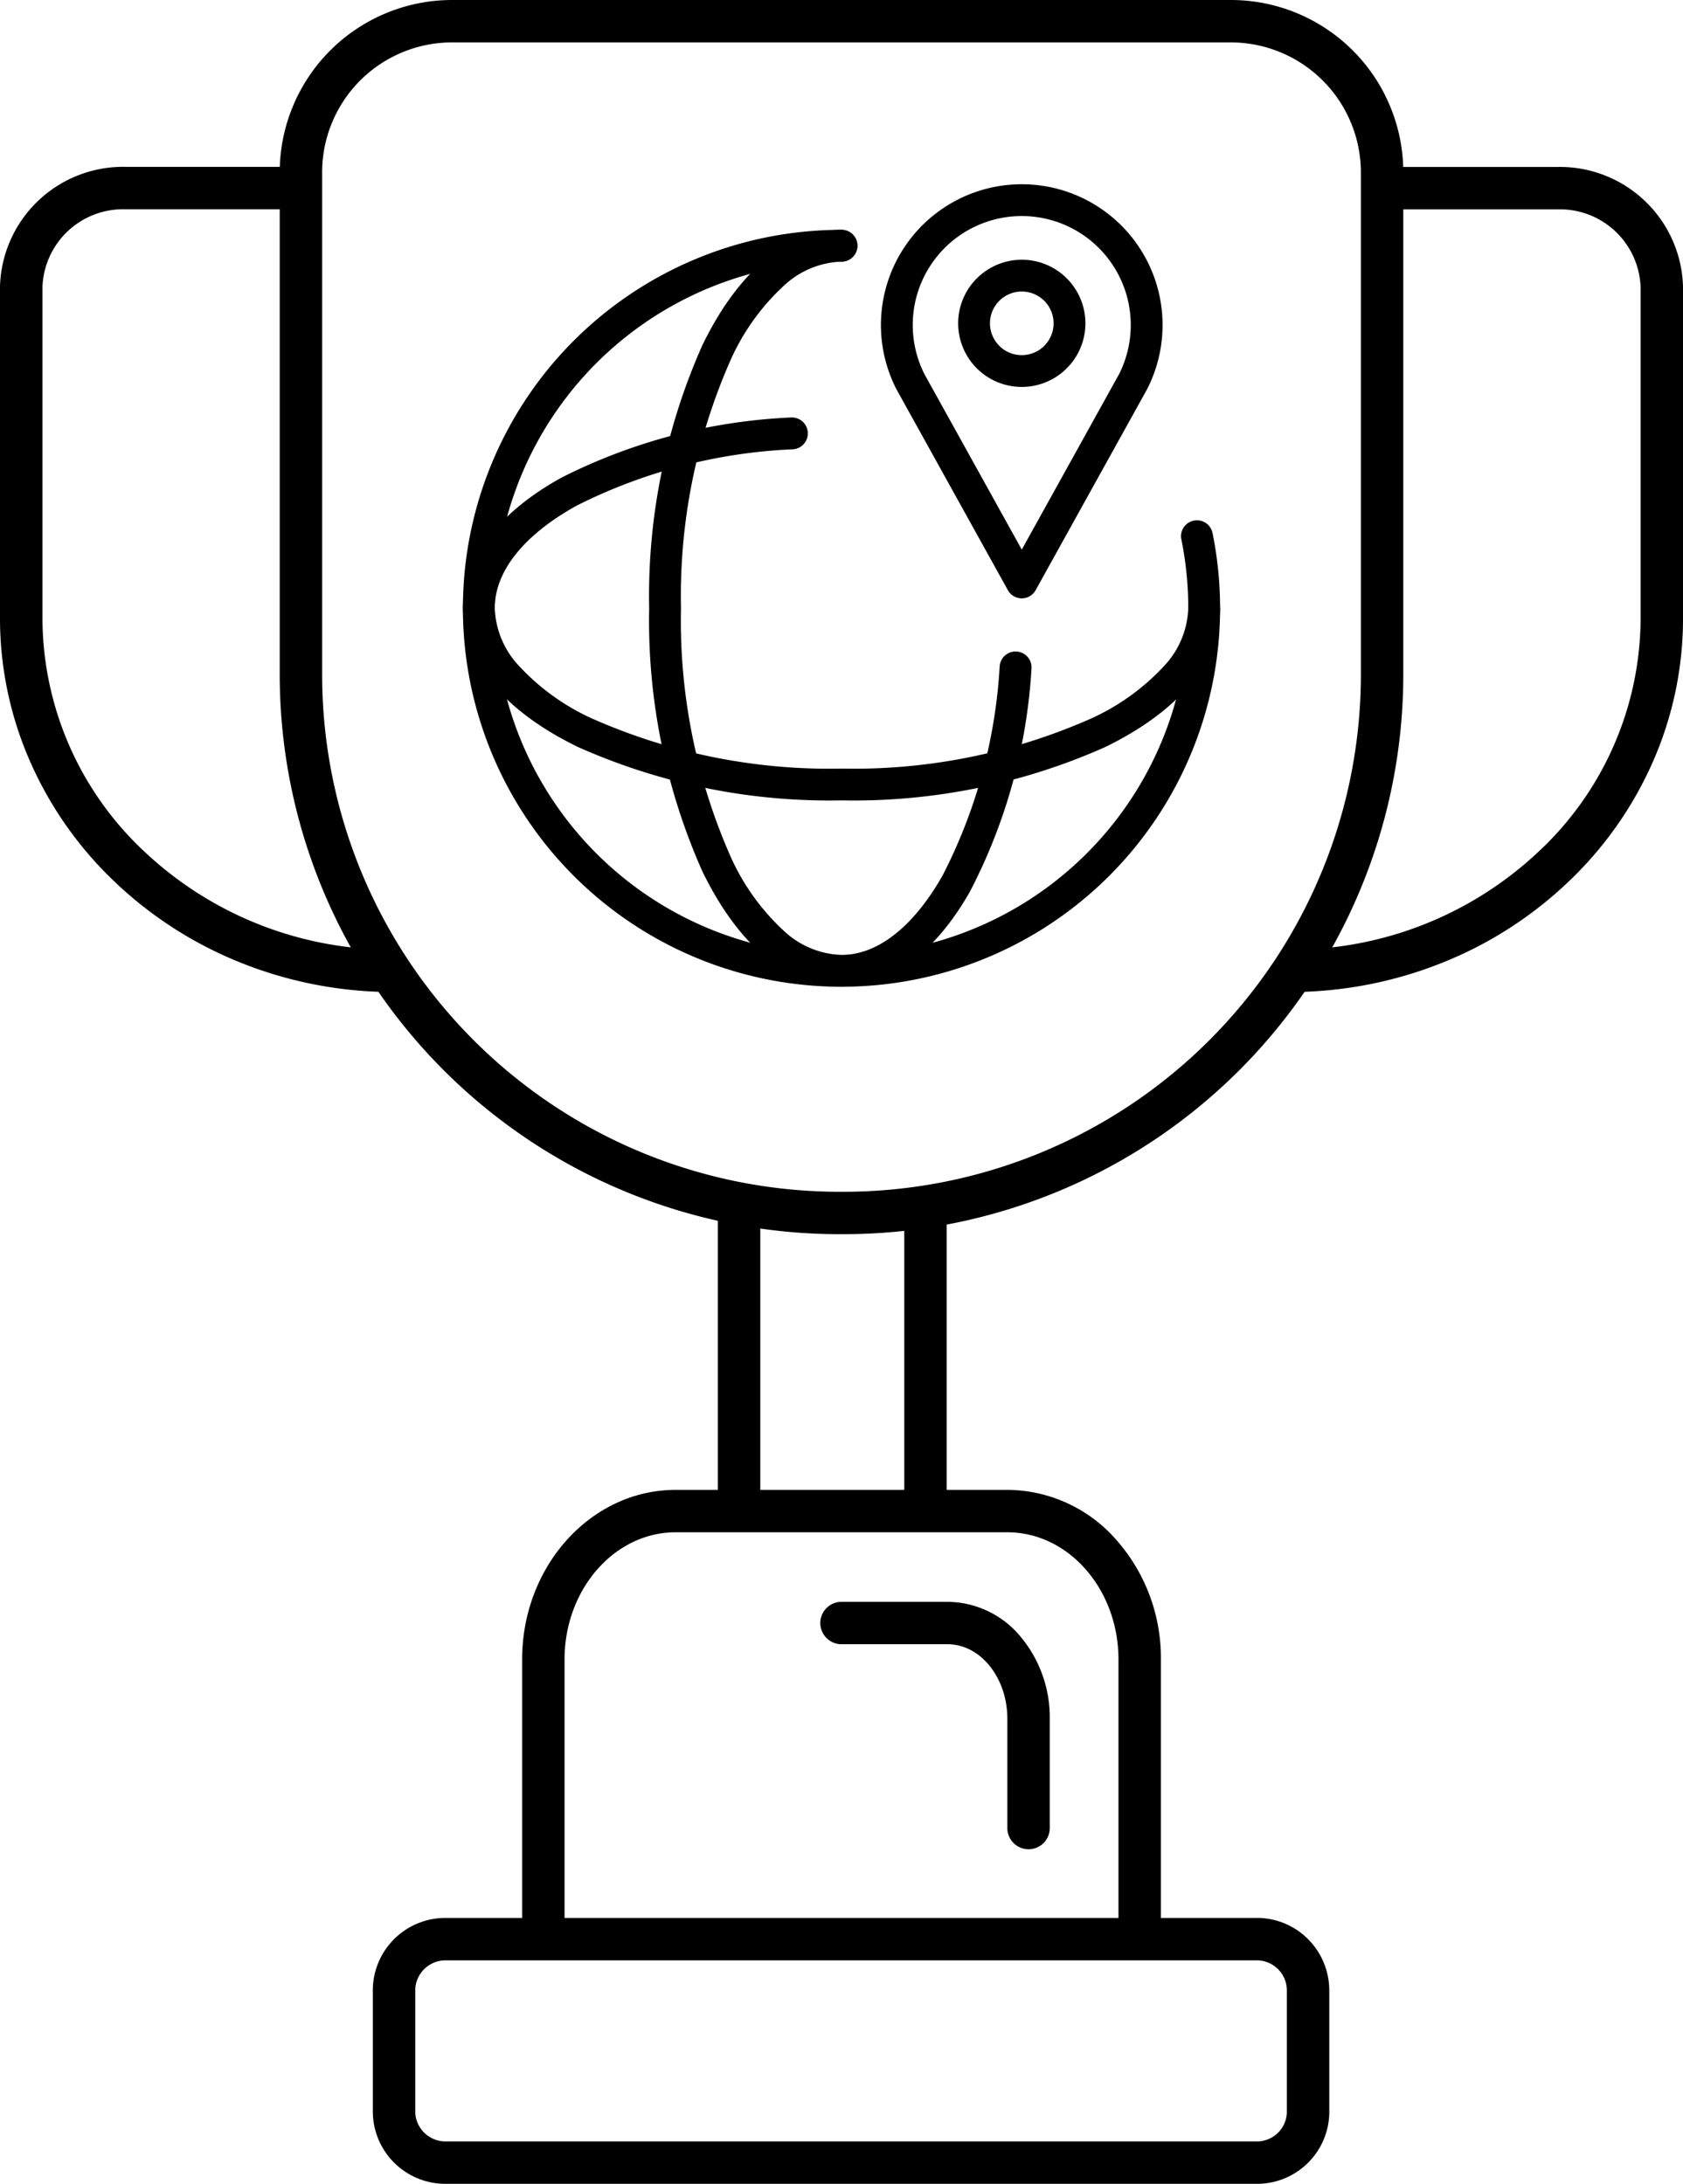
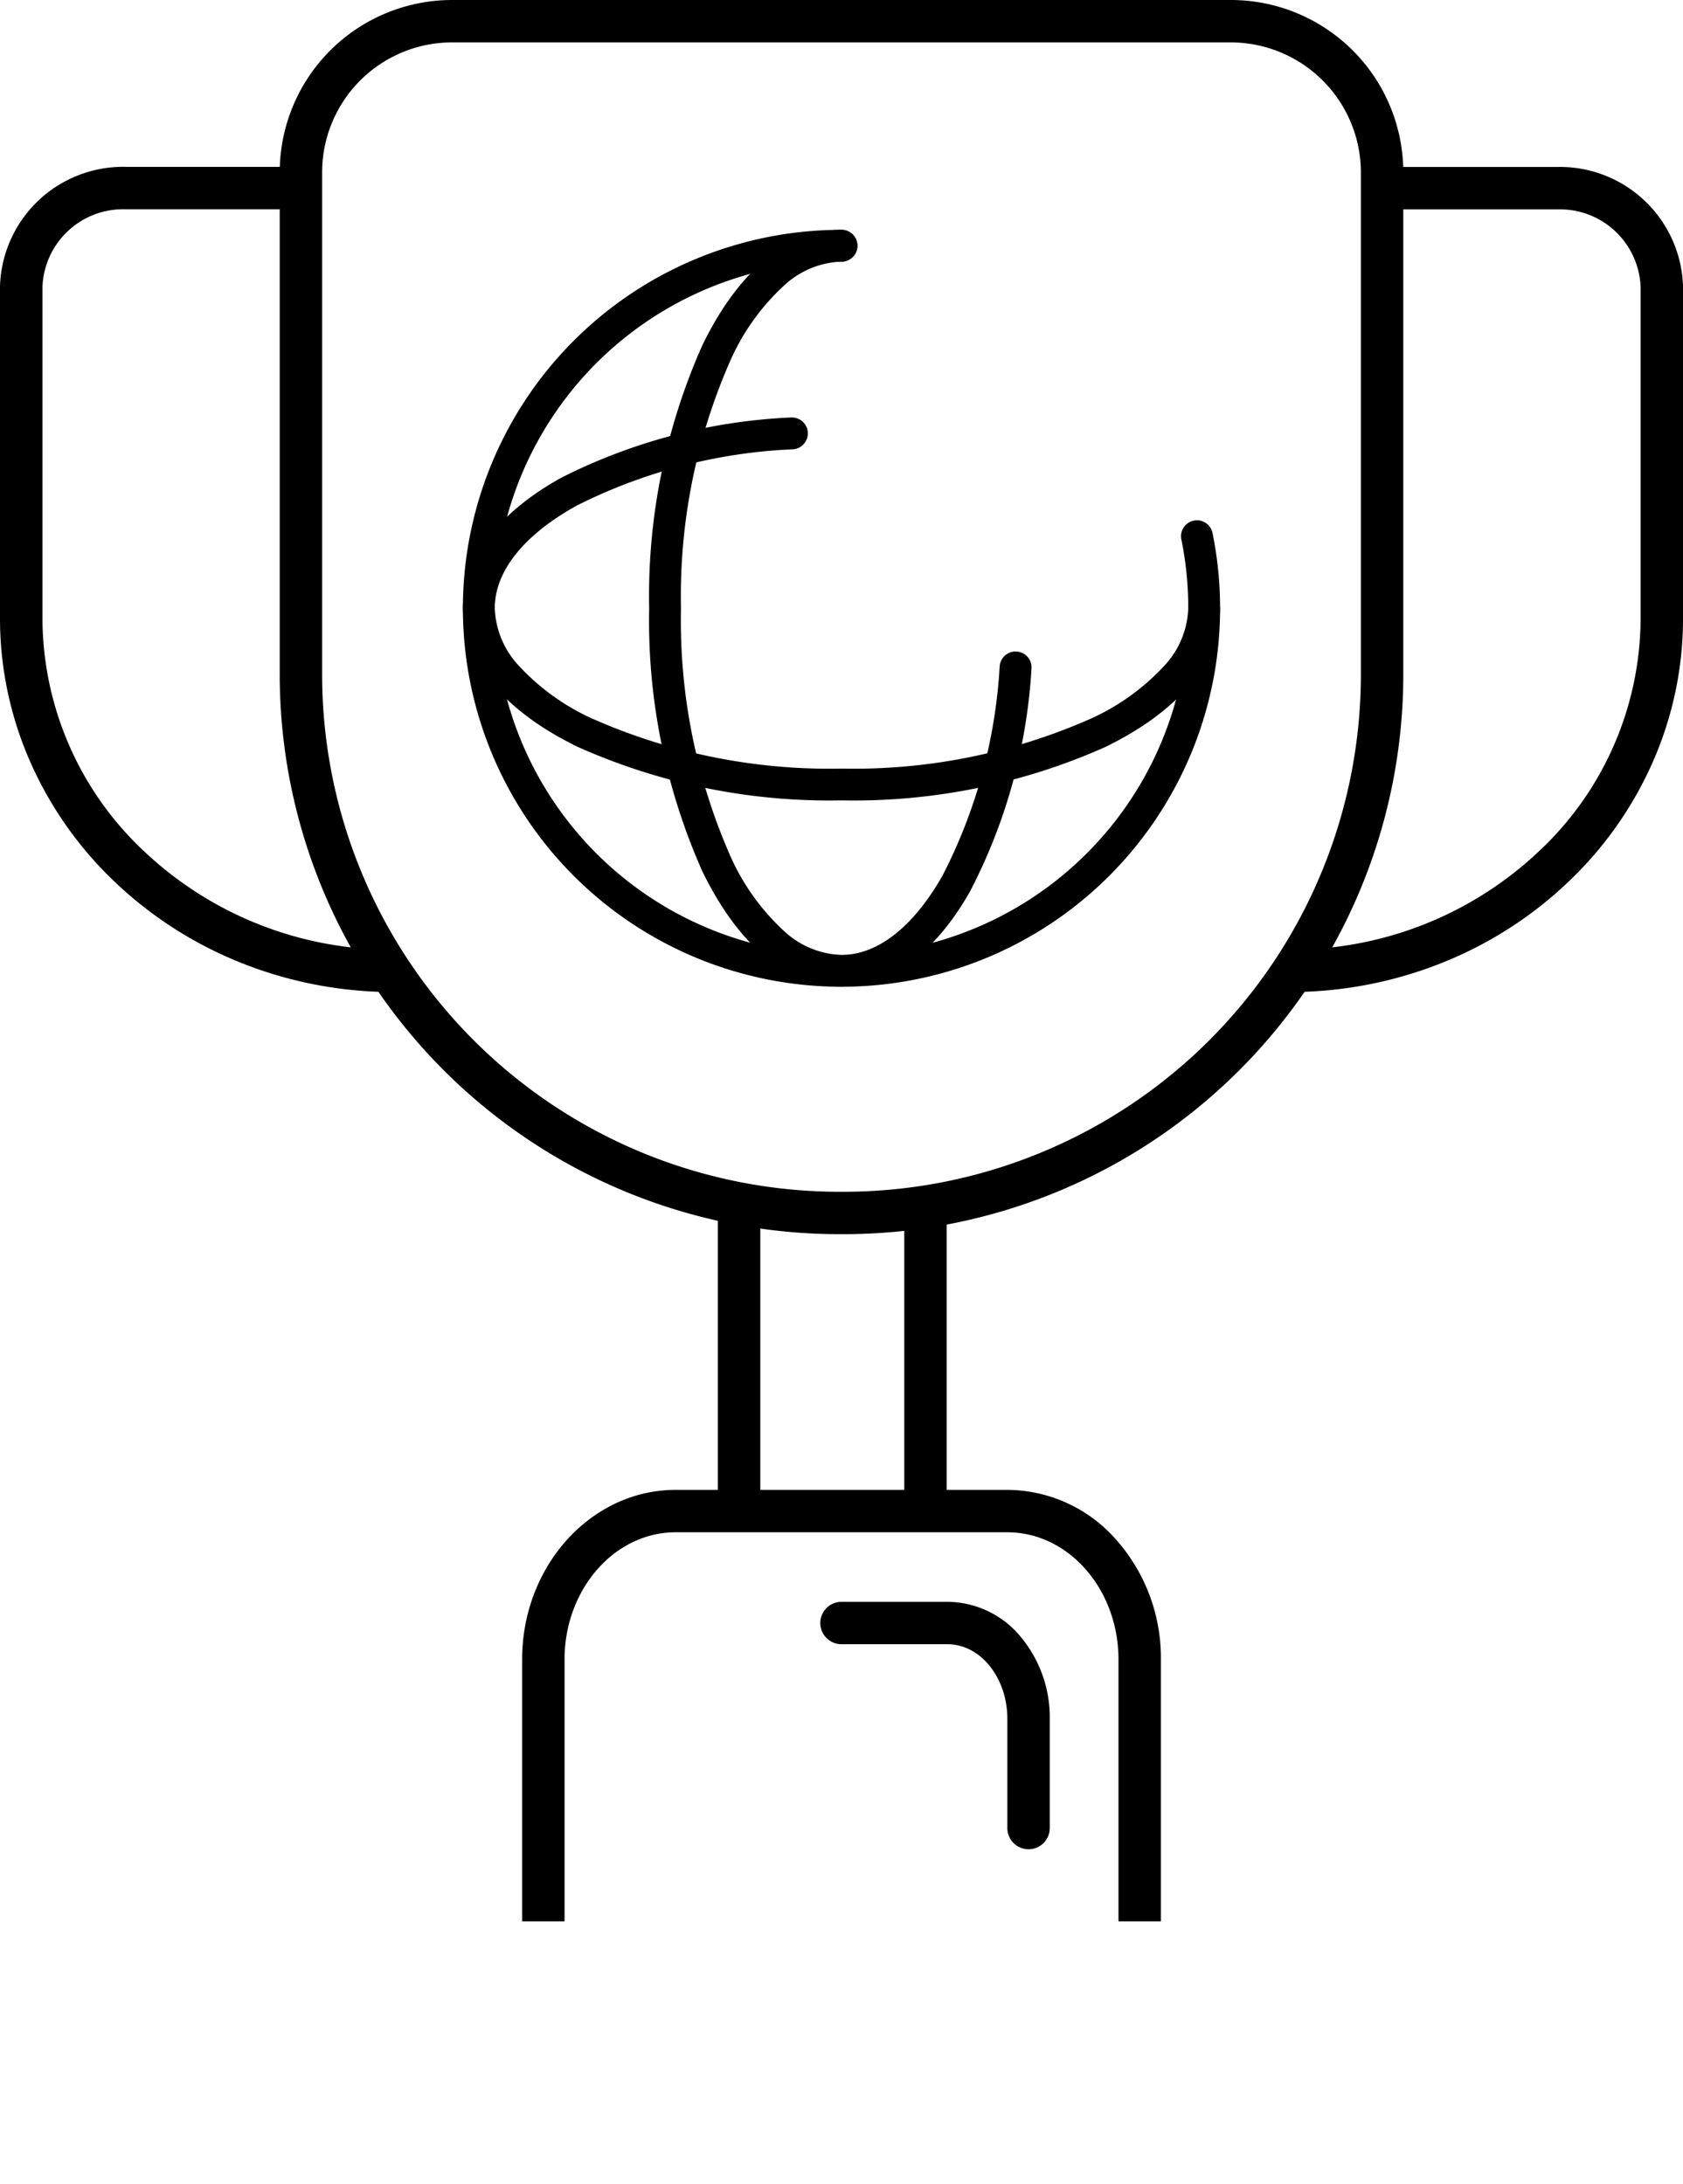
<svg xmlns="http://www.w3.org/2000/svg" width="79.359" height="103.001" viewBox="0 0 79.359 103.001">
  <g transform="translate(-0.32)">
    <path d="M18.9,46.79a19.323,19.323,0,0,1-7.215-1.379,18.6,18.6,0,0,1-5.9-3.768,17.56,17.56,0,0,1-3.993-5.608A16.77,16.77,0,0,1,.32,29.15V13.5A5.808,5.808,0,0,1,6.263,7.87H14.25v2H6.222a3.805,3.805,0,0,0-3.9,3.676v15.6A15.106,15.106,0,0,0,7.156,40.19,16.981,16.981,0,0,0,18.9,44.79Z" />
    <path d="M61.1,46.79v-2a16.981,16.981,0,0,0,11.744-4.6A15.106,15.106,0,0,0,77.68,29.15v-15.6a3.805,3.805,0,0,0-3.9-3.675H65.75v-2h7.987A5.809,5.809,0,0,1,79.68,13.5V29.15a16.77,16.77,0,0,1-1.468,6.885,17.56,17.56,0,0,1-3.993,5.608,18.6,18.6,0,0,1-5.9,3.768A19.323,19.323,0,0,1,61.1,46.79Z" />
    <path d="M1,14.07H-1V0H1Z" transform="translate(35.17 57.21)" />
    <path d="M1,14.07H-1V0H1Z" transform="translate(43.96 57.21)" />
    <path d="M40.072,58.21h-.143A26.4,26.4,0,0,1,13.51,31.863V8.062A8.13,8.13,0,0,1,21.639,0H58.36a8.13,8.13,0,0,1,8.13,8.107V31.86A26.4,26.4,0,0,1,40.072,58.21Zm-.074-2h.074A24.4,24.4,0,0,0,64.49,31.857V8.11A6.14,6.14,0,0,0,58.36,2H21.639A6.13,6.13,0,0,0,15.51,8.074V31.86A24.4,24.4,0,0,0,39.928,56.21Z" />
    <path d="M55.06,90.62h-2V78.27c0-3.308-2.351-6-5.24-6H32.18c-2.889,0-5.24,2.692-5.24,6V90.62h-2V78.27c0-4.411,3.248-8,7.24-8H47.82a6.867,6.867,0,0,1,5.16,2.383,8.406,8.406,0,0,1,2.08,5.617Z" />
    <path d="M48.82,87.22a1,1,0,0,1-1-1V81.07c0-1.941-1.265-3.52-2.82-3.52H40a1,1,0,0,1,0-2h5a4.511,4.511,0,0,1,3.464,1.668A5.939,5.939,0,0,1,49.82,81.07v5.15A1,1,0,0,1,48.82,87.22Z" />
-     <path d="M59.583,103H21.319A3.42,3.42,0,0,1,17.9,99.65V93.81a3.42,3.42,0,0,1,3.479-3.35H59.5a3.4,3.4,0,0,1,2.462.962A3.439,3.439,0,0,1,63,93.866v5.84A3.408,3.408,0,0,1,59.583,103ZM21.36,101H59.54A1.415,1.415,0,0,0,61,99.649V93.87a1.42,1.42,0,0,0-1.461-1.41H21.349A1.428,1.428,0,0,0,19.9,93.842v5.777A1.427,1.427,0,0,0,21.349,101Z" />
    <path d="M40.02,46.541q-.643,0-1.289-.046A17.85,17.85,0,0,1,40,10.84a.75.75,0,1,1,0,1.5,16.35,16.35,0,1,0,16.025,13.1.75.75,0,0,1,1.47-.3,17.852,17.852,0,0,1-17.475,21.4Z" />
    <path d="M40,37.75a29.081,29.081,0,0,1-12.418-2.514c-3.5-1.7-5.432-4.033-5.432-6.556,0-2.31,1.648-4.493,4.639-6.149a26.539,26.539,0,0,1,10.821-2.84.75.75,0,0,1,.1,1.5,25.031,25.031,0,0,0-10.194,2.655c-2.493,1.379-3.866,3.1-3.866,4.836a4.181,4.181,0,0,0,1.16,2.744,10.7,10.7,0,0,0,3.428,2.463A27.57,27.57,0,0,0,40,36.25a27.611,27.611,0,0,0,11.762-2.358,10.693,10.693,0,0,0,3.428-2.459,4.175,4.175,0,0,0,1.16-2.742.75.75,0,0,1,1.5,0c0,2.522-1.929,4.849-5.432,6.551A29.123,29.123,0,0,1,40,37.75Z" />
    <path d="M40,46.54c-2.523,0-4.851-1.929-6.556-5.432A29.081,29.081,0,0,1,30.93,28.69a29.081,29.081,0,0,1,2.514-12.418c1.7-3.5,4.033-5.432,6.556-5.432a.75.75,0,0,1,0,1.5,4.181,4.181,0,0,0-2.744,1.16,10.7,10.7,0,0,0-2.463,3.428A27.57,27.57,0,0,0,32.43,28.69a27.57,27.57,0,0,0,2.363,11.762,10.7,10.7,0,0,0,2.463,3.428A4.181,4.181,0,0,0,40,45.04c1.7,0,3.391-1.326,4.758-3.734a24.554,24.554,0,0,0,2.7-9.886.75.75,0,0,1,1.5.12,26.061,26.061,0,0,1-2.9,10.507C44.418,44.944,42.265,46.54,40,46.54Z" />
-     <path d="M48.5,8.69a6.64,6.64,0,0,1,5.916,9.653l-.011.021-5.25,9.47a.75.75,0,0,1-1.312,0l-5.25-9.47-.013-.024A6.64,6.64,0,0,1,48.5,8.69Zm4.587,8.958A5.141,5.141,0,0,0,48.5,10.19h0a5.14,5.14,0,0,0-4.588,7.459L48.5,25.923Z" />
-     <path d="M48.5,12.25h0a3,3,0,1,1-2.774,1.858A3.009,3.009,0,0,1,48.5,12.25Zm0,4.5a1.5,1.5,0,1,0-1.056-.435A1.491,1.491,0,0,0,48.5,16.75Z" />
  </g>
</svg>